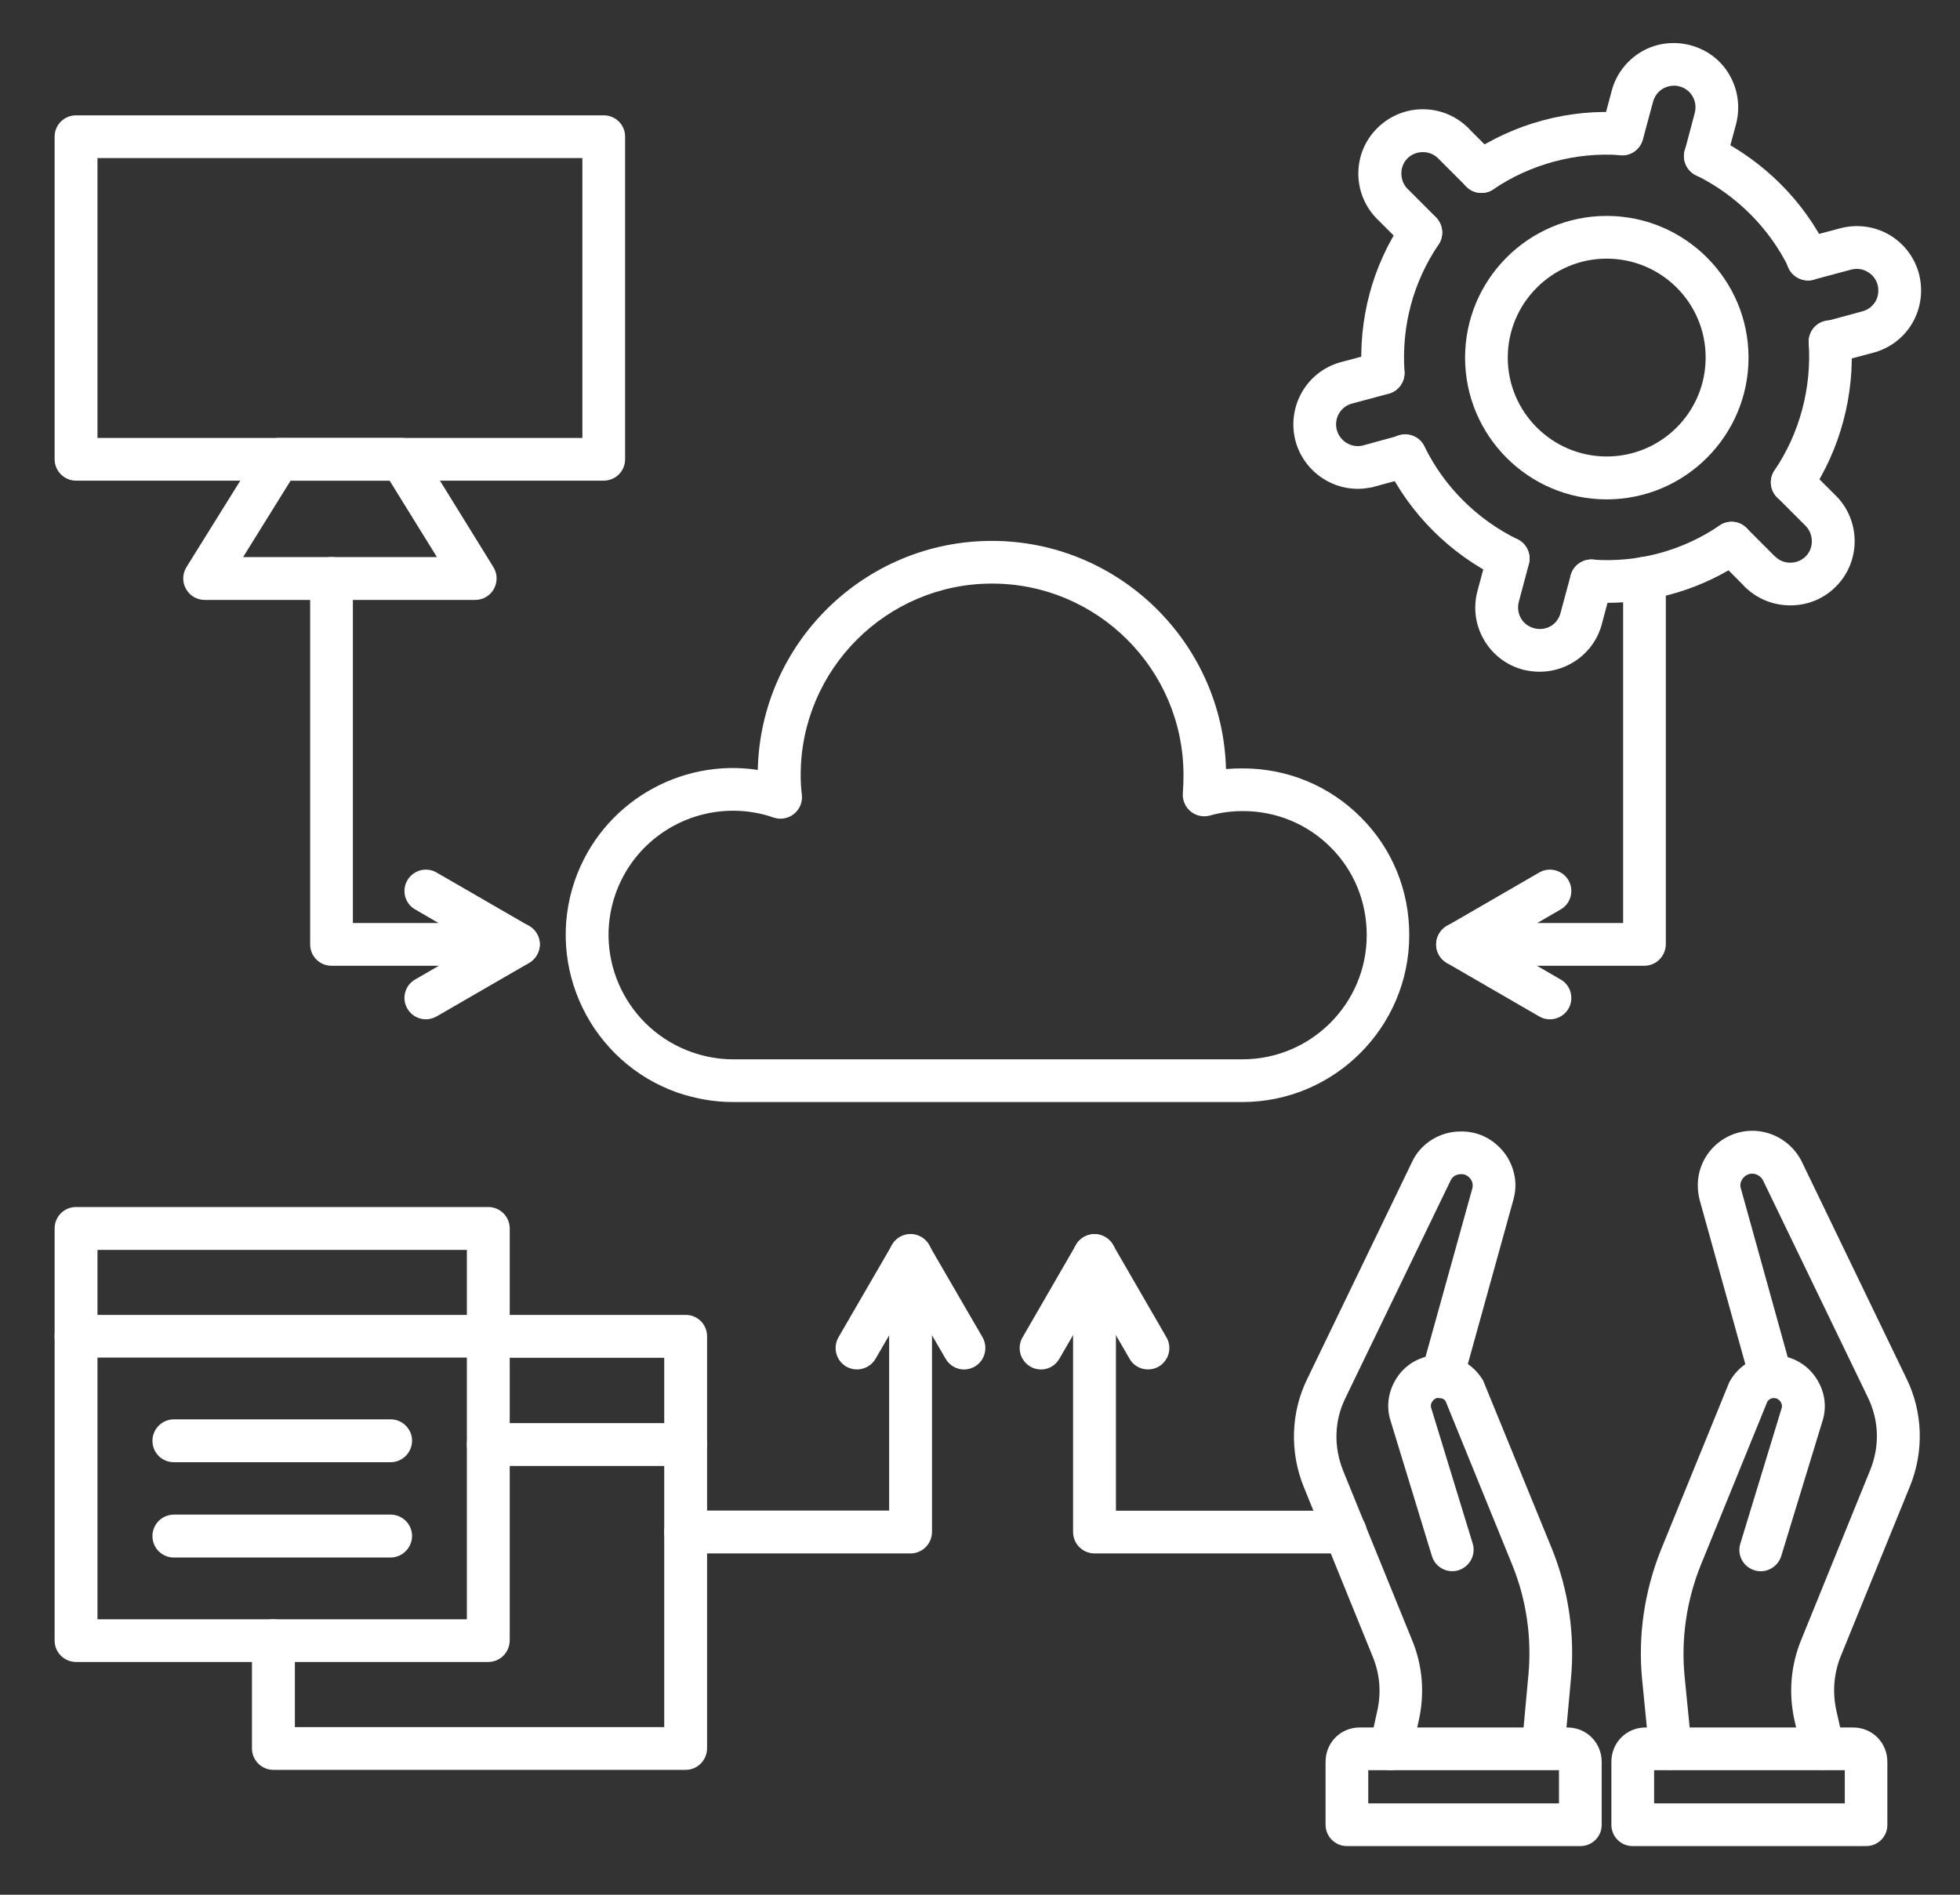
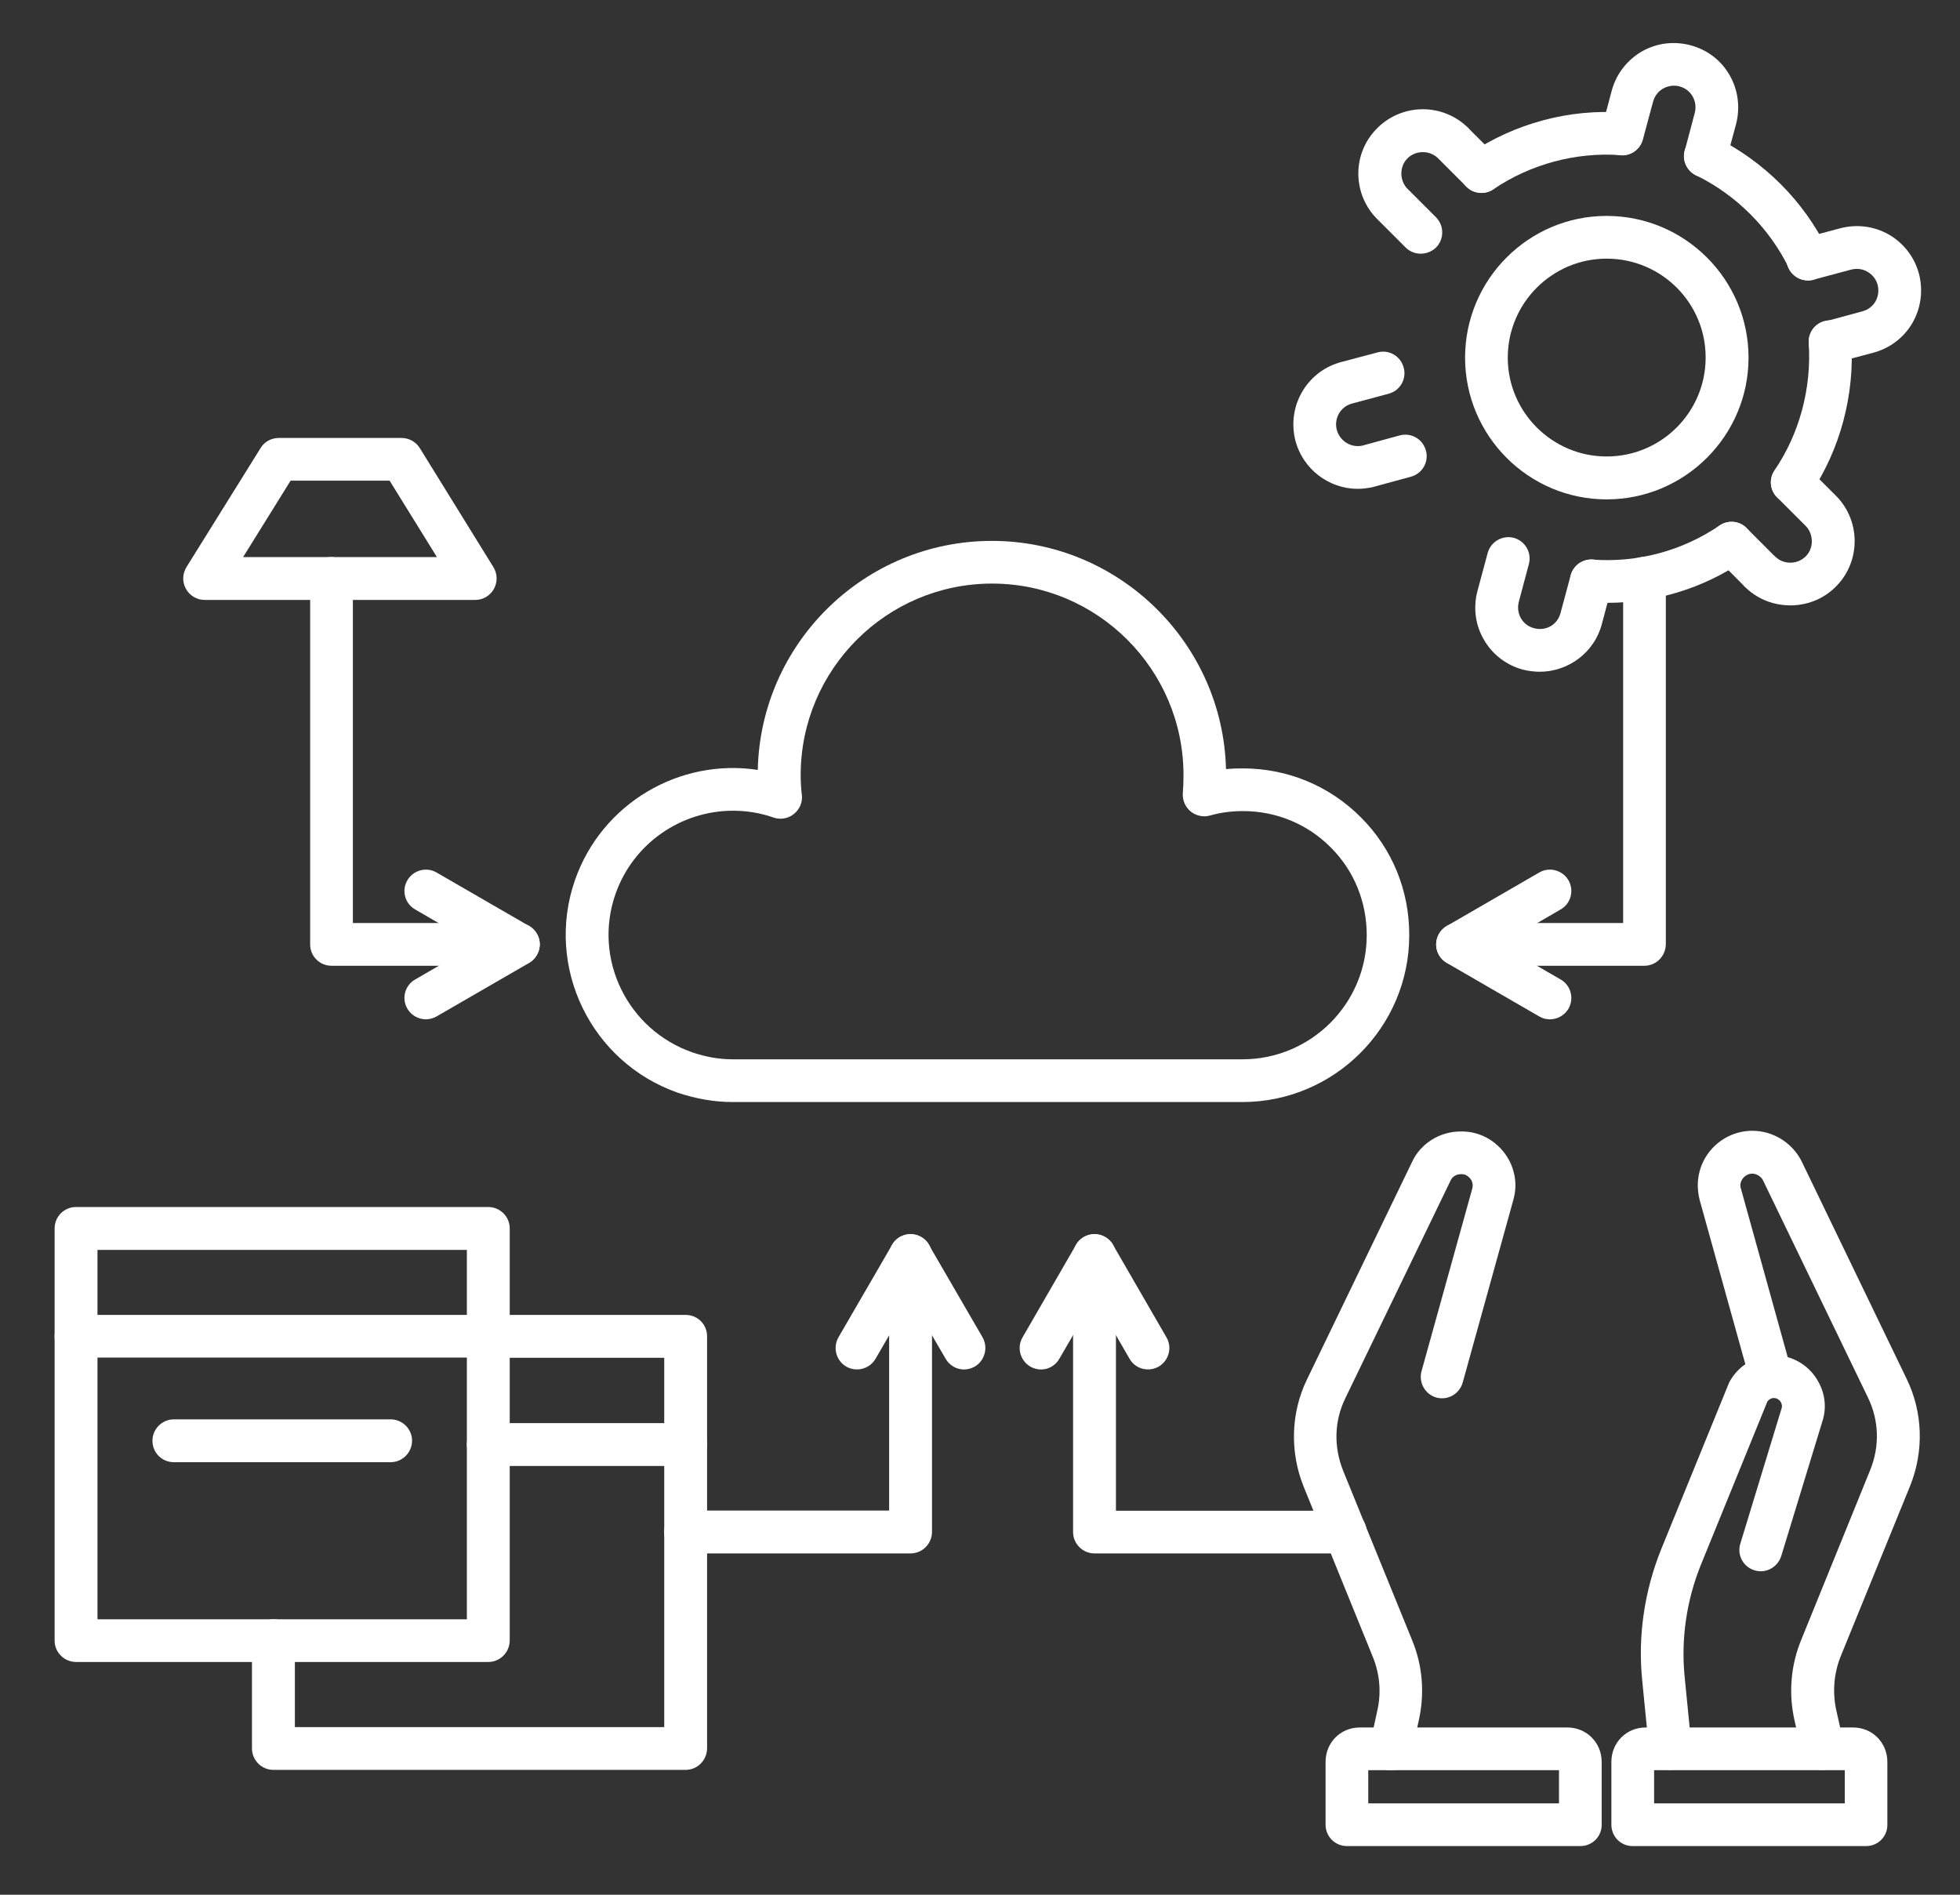
<svg xmlns="http://www.w3.org/2000/svg" width="60" zoomAndPan="magnify" viewBox="0 0 45 43.5" height="58" preserveAspectRatio="xMidYMid meet" version="1.0">
  <rect x="0" y="0" width="45" height="43.5" fill="#333333" stroke="none" />
  <defs>
    <clipPath id="b169127119">
      <path d="M 41 5 L 44.742 5 L 44.742 9 L 41 9 Z M 41 5 " clip-rule="nonzero" />
    </clipPath>
    <clipPath id="1fafbf142c">
      <path d="M 38 25 L 44.742 25 L 44.742 41 L 38 41 Z M 38 25 " clip-rule="nonzero" />
    </clipPath>
    <clipPath id="02440582d6">
      <path d="M 0.254 0 L 44.742 0 L 44.742 43.004 L 0.254 43.004 Z M 0.254 0 " clip-rule="nonzero" />
    </clipPath>
  </defs>
  <path fill="#ffffff" d="M 16.828 18.613 C 15.648 18.613 14.539 19.352 14.129 20.531 C 13.613 22.016 14.406 23.641 15.895 24.16 C 16.203 24.266 16.516 24.32 16.82 24.32 L 28.527 24.32 C 30.098 24.32 31.379 23.043 31.379 21.469 C 31.379 20.707 31.09 19.992 30.555 19.457 C 30.02 18.918 29.301 18.621 28.539 18.621 C 28.27 18.621 28.012 18.656 27.781 18.723 C 27.629 18.766 27.461 18.73 27.34 18.633 C 27.215 18.531 27.148 18.379 27.156 18.219 C 27.168 18.074 27.172 17.938 27.172 17.793 C 27.172 15.371 25.199 13.398 22.777 13.398 C 20.355 13.398 18.383 15.371 18.383 17.793 C 18.383 17.945 18.391 18.102 18.41 18.25 C 18.43 18.418 18.359 18.582 18.227 18.688 C 18.098 18.793 17.918 18.824 17.762 18.77 C 17.449 18.66 17.137 18.613 16.828 18.613 Z M 28.523 25.301 L 16.82 25.301 C 16.402 25.301 15.984 25.227 15.57 25.09 C 13.57 24.395 12.508 22.207 13.199 20.211 C 13.816 18.438 15.609 17.402 17.398 17.676 C 17.461 14.766 19.848 12.418 22.773 12.418 C 25.688 12.418 28.074 14.758 28.148 17.656 C 28.273 17.645 28.402 17.641 28.531 17.641 C 29.559 17.641 30.523 18.039 31.246 18.766 C 31.969 19.488 32.359 20.453 32.355 21.473 C 32.355 23.578 30.637 25.301 28.523 25.301 Z M 28.523 25.301 " fill-opacity="1" fill-rule="evenodd" />
  <path fill="#ffffff" d="M 36.887 5.938 C 35.637 5.938 34.617 6.957 34.617 8.211 C 34.617 9.461 35.637 10.48 36.887 10.48 C 38.145 10.48 39.16 9.461 39.16 8.211 C 39.164 6.957 38.145 5.938 36.887 5.938 Z M 36.887 11.465 C 35.094 11.465 33.637 10.004 33.637 8.211 C 33.637 6.418 35.094 4.957 36.887 4.957 C 38.684 4.957 40.145 6.418 40.145 8.211 C 40.145 10.004 38.684 11.465 36.887 11.465 Z M 36.887 11.465 " fill-opacity="1" fill-rule="evenodd" />
  <path fill="#ffffff" d="M 41.516 6.438 C 41.332 6.438 41.16 6.336 41.074 6.16 C 40.625 5.238 39.867 4.48 38.938 4.023 C 38.691 3.902 38.594 3.609 38.711 3.367 C 38.832 3.125 39.125 3.023 39.367 3.141 C 40.492 3.695 41.414 4.613 41.957 5.73 C 42.074 5.977 41.973 6.27 41.73 6.387 C 41.66 6.422 41.586 6.441 41.516 6.438 Z M 41.516 6.438 " fill-opacity="1" fill-rule="evenodd" />
-   <path fill="#ffffff" d="M 31.754 9.055 C 31.496 9.055 31.281 8.855 31.266 8.594 C 31.184 7.324 31.508 6.105 32.211 5.066 C 32.363 4.844 32.668 4.785 32.895 4.938 C 33.117 5.086 33.18 5.391 33.027 5.617 C 32.445 6.477 32.176 7.484 32.246 8.531 C 32.262 8.801 32.059 9.035 31.785 9.051 C 31.773 9.055 31.766 9.055 31.754 9.055 Z M 31.754 9.055 " fill-opacity="1" fill-rule="evenodd" />
  <path fill="#ffffff" d="M 36.902 13.84 C 36.766 13.84 36.633 13.836 36.5 13.824 C 36.227 13.805 36.027 13.57 36.047 13.301 C 36.066 13.027 36.301 12.828 36.57 12.848 C 37.598 12.922 38.629 12.645 39.477 12.066 C 39.703 11.914 40.008 11.969 40.16 12.195 C 40.312 12.418 40.254 12.723 40.031 12.875 C 39.113 13.504 38.016 13.84 36.902 13.84 Z M 36.902 13.84 " fill-opacity="1" fill-rule="evenodd" />
  <path fill="#ffffff" d="M 41.148 11.566 C 41.055 11.566 40.961 11.535 40.875 11.48 C 40.648 11.328 40.59 11.023 40.742 10.797 C 41.316 9.953 41.594 8.914 41.527 7.875 C 41.508 7.605 41.711 7.371 41.984 7.355 C 42.254 7.336 42.488 7.543 42.504 7.812 C 42.586 9.066 42.25 10.324 41.559 11.348 C 41.461 11.492 41.309 11.566 41.148 11.566 Z M 41.148 11.566 " fill-opacity="1" fill-rule="evenodd" />
-   <path fill="#ffffff" d="M 34.629 13.316 C 34.555 13.316 34.48 13.301 34.414 13.266 C 33.289 12.715 32.367 11.793 31.824 10.676 C 31.703 10.43 31.809 10.141 32.047 10.02 C 32.293 9.902 32.586 10.004 32.703 10.246 C 33.152 11.168 33.91 11.926 34.844 12.383 C 35.086 12.504 35.184 12.797 35.066 13.039 C 34.984 13.215 34.809 13.316 34.629 13.316 Z M 34.629 13.316 " fill-opacity="1" fill-rule="evenodd" />
  <path fill="#ffffff" d="M 34.016 4.43 C 33.855 4.43 33.703 4.355 33.605 4.215 C 33.453 3.988 33.512 3.684 33.738 3.531 C 34.777 2.832 36.035 2.492 37.277 2.586 C 37.551 2.605 37.75 2.84 37.73 3.109 C 37.711 3.383 37.477 3.582 37.207 3.562 C 36.184 3.488 35.145 3.766 34.289 4.344 C 34.207 4.402 34.109 4.43 34.016 4.43 Z M 34.016 4.43 " fill-opacity="1" fill-rule="evenodd" />
  <path fill="#ffffff" d="M 33.68 2.91 C 33.684 2.914 33.684 2.914 33.684 2.914 C 33.688 2.918 33.688 2.918 33.691 2.922 C 33.688 2.918 33.684 2.914 33.68 2.91 Z M 32.945 3.527 Z M 32.617 5.824 C 32.492 5.824 32.367 5.777 32.27 5.68 L 31.641 5.051 C 31.055 4.488 31.031 3.555 31.594 2.969 C 32.152 2.383 33.074 2.352 33.668 2.898 C 33.688 2.914 33.723 2.945 33.754 2.984 L 34.359 3.59 C 34.555 3.785 34.555 4.094 34.359 4.285 C 34.168 4.477 33.859 4.477 33.668 4.285 L 33.035 3.652 C 33.027 3.648 33.023 3.641 33.02 3.637 C 33.016 3.633 33.008 3.629 33.008 3.625 C 32.812 3.441 32.492 3.449 32.305 3.645 C 32.121 3.84 32.133 4.164 32.328 4.348 C 32.332 4.352 32.332 4.352 32.336 4.355 L 32.969 4.988 C 33.16 5.18 33.16 5.492 32.969 5.684 C 32.871 5.777 32.746 5.824 32.617 5.824 Z M 32.617 5.824 " fill-opacity="1" fill-rule="evenodd" />
  <path fill="#ffffff" d="M 31.172 11.223 C 30.508 11.223 29.898 10.766 29.734 10.086 C 29.555 9.316 30 8.547 30.75 8.324 C 30.754 8.324 30.758 8.32 30.762 8.32 L 31.629 8.09 C 31.887 8.02 32.156 8.172 32.227 8.438 C 32.301 8.699 32.145 8.969 31.883 9.039 L 31.023 9.27 C 30.777 9.344 30.629 9.602 30.688 9.855 C 30.754 10.125 31.02 10.289 31.281 10.23 L 32.137 9.996 C 32.402 9.926 32.668 10.082 32.738 10.344 C 32.809 10.605 32.656 10.875 32.391 10.945 L 31.527 11.18 C 31.523 11.18 31.523 11.18 31.52 11.184 C 31.398 11.207 31.285 11.223 31.172 11.223 Z M 31.172 11.223 " fill-opacity="1" fill-rule="evenodd" />
  <path fill="#ffffff" d="M 35.352 15.422 C 35.227 15.422 35.098 15.406 34.969 15.375 C 34.586 15.273 34.266 15.027 34.07 14.688 C 33.871 14.348 33.82 13.949 33.922 13.566 L 34.156 12.695 C 34.227 12.434 34.496 12.281 34.754 12.348 C 35.016 12.418 35.172 12.688 35.102 12.949 L 34.871 13.816 C 34.801 14.086 34.953 14.352 35.219 14.422 C 35.492 14.496 35.758 14.344 35.828 14.074 L 36.062 13.207 C 36.133 12.945 36.402 12.793 36.664 12.859 C 36.922 12.93 37.078 13.199 37.008 13.461 L 36.777 14.328 C 36.605 14.984 36.004 15.422 35.352 15.422 Z M 35.352 15.422 " fill-opacity="1" fill-rule="evenodd" />
  <path fill="#ffffff" d="M 40.824 12.883 Z M 40.078 13.488 C 40.082 13.492 40.086 13.496 40.09 13.5 C 40.086 13.496 40.086 13.496 40.086 13.496 C 40.082 13.492 40.082 13.492 40.078 13.488 Z M 41.102 13.898 C 41.113 13.898 41.129 13.898 41.145 13.898 C 41.539 13.887 41.906 13.727 42.176 13.441 C 42.734 12.855 42.715 11.918 42.125 11.355 L 41.496 10.727 C 41.305 10.535 40.996 10.535 40.805 10.727 C 40.609 10.918 40.609 11.23 40.805 11.422 L 41.438 12.055 C 41.438 12.059 41.441 12.059 41.445 12.062 C 41.539 12.152 41.594 12.277 41.598 12.414 C 41.602 12.547 41.555 12.672 41.465 12.766 C 41.375 12.859 41.254 12.914 41.117 12.918 C 40.984 12.922 40.859 12.875 40.766 12.785 C 40.762 12.781 40.758 12.777 40.754 12.777 C 40.75 12.77 40.742 12.762 40.734 12.758 L 40.102 12.125 C 39.91 11.93 39.602 11.93 39.41 12.125 C 39.215 12.316 39.215 12.625 39.41 12.816 L 40.016 13.426 C 40.047 13.465 40.082 13.492 40.102 13.512 C 40.375 13.762 40.727 13.898 41.102 13.898 Z M 41.102 13.898 " fill-opacity="1" fill-rule="evenodd" />
  <g clip-path="url(#b169127119)">
    <path fill="#ffffff" d="M 42.016 8.348 C 41.801 8.348 41.602 8.203 41.543 7.984 C 41.473 7.723 41.629 7.453 41.891 7.383 L 42.758 7.148 C 42.887 7.113 42.992 7.035 43.059 6.922 C 43.125 6.805 43.141 6.672 43.109 6.539 C 43.074 6.414 42.992 6.305 42.879 6.242 C 42.766 6.172 42.629 6.156 42.496 6.191 L 41.633 6.422 C 41.371 6.492 41.102 6.336 41.031 6.074 C 40.965 5.812 41.117 5.543 41.379 5.473 L 42.246 5.242 C 42.629 5.141 43.027 5.191 43.371 5.387 C 43.711 5.586 43.957 5.906 44.059 6.289 C 44.156 6.672 44.105 7.07 43.91 7.41 C 43.715 7.75 43.391 7.996 43.008 8.098 L 42.145 8.328 C 42.102 8.34 42.059 8.348 42.016 8.348 Z M 42.016 8.348 " fill-opacity="1" fill-rule="evenodd" />
  </g>
  <path fill="#ffffff" d="M 39.152 4.074 C 39.109 4.074 39.066 4.07 39.023 4.059 C 38.766 3.988 38.609 3.719 38.68 3.461 L 38.91 2.594 C 38.98 2.324 38.828 2.055 38.562 1.984 C 38.434 1.949 38.297 1.969 38.18 2.035 C 38.066 2.102 37.988 2.207 37.953 2.336 L 37.719 3.203 C 37.648 3.465 37.379 3.621 37.121 3.551 C 36.859 3.477 36.703 3.207 36.773 2.949 L 37.004 2.082 C 37.105 1.703 37.352 1.383 37.691 1.184 C 38.031 0.988 38.43 0.938 38.812 1.039 C 39.195 1.141 39.516 1.383 39.711 1.727 C 39.906 2.066 39.957 2.465 39.859 2.848 L 39.625 3.715 C 39.566 3.93 39.367 4.074 39.152 4.074 Z M 39.152 4.074 " fill-opacity="1" fill-rule="evenodd" />
-   <path fill="#ffffff" d="M 2.238 10.055 L 13.371 10.055 L 13.371 3.629 L 2.238 3.629 Z M 13.859 11.035 L 1.746 11.035 C 1.477 11.035 1.254 10.816 1.254 10.543 L 1.254 3.137 C 1.254 2.867 1.473 2.648 1.746 2.648 L 13.859 2.648 C 14.133 2.648 14.352 2.863 14.352 3.137 L 14.352 10.543 C 14.352 10.816 14.133 11.035 13.859 11.035 Z M 13.859 11.035 " fill-opacity="1" fill-rule="evenodd" />
  <path fill="#ffffff" d="M 5.582 12.789 L 10.031 12.789 L 8.945 11.035 L 6.672 11.035 Z M 10.914 13.773 L 4.695 13.773 C 4.52 13.773 4.355 13.676 4.27 13.52 C 4.18 13.363 4.188 13.172 4.281 13.02 L 5.984 10.285 C 6.07 10.141 6.23 10.055 6.398 10.055 L 9.219 10.055 C 9.387 10.055 9.547 10.141 9.637 10.285 L 11.328 13.02 C 11.422 13.172 11.426 13.363 11.34 13.52 C 11.254 13.676 11.09 13.773 10.914 13.773 Z M 10.914 13.773 " fill-opacity="1" fill-rule="evenodd" />
  <g clip-path="url(#1fafbf142c)">
    <path fill="#ffffff" d="M 41.848 40.633 C 41.625 40.633 41.422 40.477 41.371 40.25 L 41.203 39.508 C 41.059 38.879 41.113 38.23 41.359 37.637 L 42.938 33.75 C 43.16 33.203 43.141 32.609 42.887 32.086 L 40.477 27.098 C 40.434 27.012 40.332 26.945 40.23 26.945 C 40.082 26.945 39.957 27.07 39.957 27.219 C 39.957 27.246 39.961 27.266 39.969 27.285 L 41.133 31.477 C 41.203 31.738 41.051 32.008 40.789 32.078 C 40.531 32.152 40.262 31.996 40.188 31.738 L 39.023 27.551 C 38.996 27.441 38.98 27.332 38.98 27.211 C 38.98 26.523 39.543 25.961 40.234 25.961 C 40.707 25.961 41.148 26.234 41.363 26.66 L 43.773 31.652 C 44.148 32.418 44.176 33.316 43.855 34.113 L 42.27 38.004 C 42.102 38.41 42.066 38.852 42.164 39.285 L 42.332 40.031 C 42.391 40.293 42.223 40.559 41.961 40.617 C 41.922 40.629 41.883 40.633 41.848 40.633 Z M 41.848 40.633 " fill-opacity="1" fill-rule="evenodd" />
  </g>
  <path fill="#ffffff" d="M 38.348 40.633 C 38.098 40.633 37.887 40.445 37.863 40.191 L 37.703 38.57 C 37.602 37.559 37.754 36.527 38.137 35.574 L 39.691 31.762 C 39.703 31.738 39.711 31.715 39.727 31.691 C 39.914 31.375 40.23 31.168 40.594 31.121 C 40.617 31.117 40.637 31.117 40.66 31.117 L 40.734 31.117 C 40.844 31.117 40.953 31.133 41.062 31.164 C 41.066 31.168 41.074 31.168 41.078 31.168 C 41.371 31.262 41.613 31.465 41.758 31.742 C 41.906 32.016 41.938 32.336 41.84 32.633 L 40.895 35.727 C 40.812 35.984 40.539 36.133 40.281 36.051 C 40.023 35.973 39.875 35.699 39.957 35.438 L 40.902 32.34 C 40.926 32.277 40.902 32.227 40.891 32.199 C 40.879 32.172 40.844 32.129 40.785 32.105 C 40.766 32.102 40.75 32.098 40.73 32.098 L 40.695 32.098 C 40.648 32.109 40.605 32.137 40.578 32.176 L 39.043 35.945 C 38.723 36.746 38.594 37.621 38.676 38.477 L 38.836 40.094 C 38.863 40.363 38.664 40.605 38.395 40.629 C 38.383 40.633 38.367 40.633 38.348 40.633 Z M 38.348 40.633 " fill-opacity="1" fill-rule="evenodd" />
  <path fill="#ffffff" d="M 37.977 41.402 L 42.355 41.402 L 42.355 40.641 L 37.977 40.641 Z M 42.844 42.383 L 37.484 42.383 C 37.211 42.383 36.996 42.164 36.996 41.891 L 36.996 40.449 C 36.996 40.008 37.34 39.66 37.781 39.66 L 42.543 39.66 C 42.988 39.66 43.332 40.008 43.332 40.449 L 43.332 41.891 C 43.336 42.164 43.117 42.383 42.844 42.383 Z M 42.844 42.383 " fill-opacity="1" fill-rule="evenodd" />
  <path fill="#ffffff" d="M 31.93 40.641 C 31.895 40.641 31.859 40.637 31.824 40.629 C 31.559 40.57 31.395 40.305 31.453 40.043 L 31.617 39.297 C 31.719 38.863 31.68 38.426 31.512 38.023 L 29.93 34.129 C 29.609 33.332 29.637 32.43 30.008 31.668 L 32.418 26.68 C 32.613 26.254 33.055 25.977 33.531 25.977 C 33.863 25.969 34.176 26.094 34.414 26.328 C 34.656 26.559 34.793 26.887 34.793 27.219 C 34.793 27.336 34.773 27.449 34.742 27.559 L 33.582 31.742 C 33.508 32.004 33.238 32.156 32.98 32.086 C 32.719 32.012 32.566 31.742 32.637 31.48 L 33.801 27.293 C 33.809 27.266 33.812 27.246 33.812 27.219 C 33.812 27.121 33.762 27.059 33.73 27.031 C 33.699 27 33.641 26.953 33.547 26.957 C 33.547 26.957 33.543 26.957 33.539 26.957 C 33.438 26.957 33.344 27.012 33.305 27.102 L 30.891 32.094 C 30.633 32.617 30.617 33.211 30.836 33.762 L 32.418 37.648 C 32.664 38.238 32.715 38.887 32.57 39.516 L 32.406 40.258 C 32.355 40.484 32.156 40.641 31.93 40.641 Z M 31.93 40.641 " fill-opacity="1" fill-rule="evenodd" />
-   <path fill="#ffffff" d="M 35.43 40.621 C 35.414 40.621 35.398 40.621 35.383 40.621 C 35.113 40.594 34.914 40.355 34.941 40.086 L 35.09 38.465 C 35.172 37.609 35.047 36.734 34.723 35.934 L 33.188 32.164 C 33.156 32.125 33.117 32.102 33.07 32.09 L 33.039 32.09 C 33.02 32.09 33.004 32.094 32.984 32.098 C 32.922 32.117 32.891 32.164 32.875 32.191 C 32.859 32.215 32.84 32.266 32.859 32.324 L 33.812 35.438 C 33.891 35.699 33.742 35.969 33.484 36.051 C 33.227 36.129 32.953 35.984 32.875 35.723 L 31.926 32.617 C 31.832 32.324 31.863 32.008 32.012 31.73 C 32.156 31.453 32.398 31.254 32.695 31.16 C 32.695 31.156 32.703 31.156 32.707 31.156 C 32.816 31.125 32.926 31.109 33.035 31.109 L 33.109 31.109 C 33.129 31.109 33.152 31.109 33.172 31.109 C 33.535 31.16 33.852 31.367 34.043 31.68 C 34.055 31.703 34.066 31.727 34.074 31.75 L 35.633 35.562 C 36.016 36.512 36.164 37.551 36.066 38.559 L 35.918 40.176 C 35.895 40.43 35.68 40.625 35.43 40.621 Z M 35.43 40.621 " fill-opacity="1" fill-rule="evenodd" />
  <path fill="#ffffff" d="M 31.414 41.402 L 35.793 41.402 L 35.793 40.641 L 31.414 40.641 Z M 36.285 42.383 L 30.926 42.383 C 30.652 42.383 30.434 42.164 30.434 41.891 L 30.434 40.449 C 30.434 40.008 30.777 39.66 31.219 39.66 L 35.984 39.66 C 36.426 39.66 36.773 40.008 36.773 40.449 L 36.773 41.891 C 36.777 42.164 36.555 42.383 36.285 42.383 Z M 36.285 42.383 " fill-opacity="1" fill-rule="evenodd" />
  <path fill="#ffffff" d="M 2.238 37.176 L 10.719 37.176 L 10.719 28.695 L 2.238 28.695 Z M 11.211 38.156 L 1.746 38.156 C 1.477 38.156 1.254 37.938 1.254 37.664 L 1.254 28.203 C 1.254 27.93 1.473 27.711 1.746 27.711 L 11.211 27.711 C 11.48 27.711 11.703 27.93 11.703 28.203 L 11.703 37.664 C 11.699 37.938 11.48 38.156 11.211 38.156 Z M 11.211 38.156 " fill-opacity="1" fill-rule="evenodd" />
  <path fill="#ffffff" d="M 11.211 31.168 L 1.746 31.168 C 1.477 31.168 1.254 30.949 1.254 30.68 C 1.254 30.406 1.473 30.188 1.746 30.188 L 11.211 30.188 C 11.48 30.188 11.703 30.406 11.703 30.68 C 11.699 30.949 11.48 31.168 11.211 31.168 Z M 11.211 31.168 " fill-opacity="1" fill-rule="evenodd" />
  <path fill="#ffffff" d="M 15.742 40.633 L 6.277 40.633 C 6.008 40.633 5.785 40.414 5.785 40.141 L 5.785 37.668 C 5.785 37.398 6.004 37.176 6.277 37.176 C 6.551 37.176 6.77 37.395 6.77 37.668 L 6.77 39.652 L 15.25 39.652 L 15.25 31.172 L 11.211 31.172 C 10.941 31.172 10.719 30.953 10.719 30.68 C 10.719 30.406 10.938 30.188 11.211 30.188 L 15.742 30.188 C 16.016 30.188 16.234 30.406 16.234 30.68 L 16.234 40.141 C 16.23 40.414 16.012 40.633 15.742 40.633 Z M 15.742 40.633 " fill-opacity="1" fill-rule="evenodd" />
  <path fill="#ffffff" d="M 15.742 33.656 L 11.211 33.656 C 10.938 33.656 10.719 33.438 10.719 33.164 C 10.719 32.891 10.938 32.672 11.211 32.672 L 15.742 32.672 C 16.012 32.672 16.234 32.891 16.234 33.164 C 16.23 33.434 16.012 33.656 15.742 33.656 Z M 15.742 33.656 " fill-opacity="1" fill-rule="evenodd" />
  <path fill="#ffffff" d="M 8.965 33.57 L 3.992 33.57 C 3.719 33.57 3.5 33.352 3.5 33.078 C 3.5 32.809 3.719 32.586 3.992 32.586 L 8.969 32.586 C 9.238 32.586 9.461 32.805 9.461 33.078 C 9.457 33.352 9.238 33.57 8.965 33.57 Z M 8.965 33.57 " fill-opacity="1" fill-rule="evenodd" />
-   <path fill="#ffffff" d="M 8.965 35.758 L 3.992 35.758 C 3.719 35.758 3.5 35.539 3.5 35.266 C 3.5 34.996 3.719 34.773 3.992 34.773 L 8.969 34.773 C 9.238 34.773 9.461 34.992 9.461 35.266 C 9.457 35.535 9.238 35.758 8.965 35.758 Z M 8.965 35.758 " fill-opacity="1" fill-rule="evenodd" />
  <path fill="#ffffff" d="M 20.906 35.664 L 15.742 35.664 C 15.469 35.664 15.25 35.445 15.25 35.172 C 15.25 34.902 15.469 34.68 15.742 34.68 L 20.414 34.68 L 20.414 28.824 C 20.414 28.555 20.633 28.332 20.906 28.332 C 21.176 28.332 21.398 28.551 21.398 28.824 L 21.398 35.172 C 21.395 35.445 21.176 35.664 20.906 35.664 Z M 20.906 35.664 " fill-opacity="1" fill-rule="evenodd" />
  <path fill="#ffffff" d="M 30.891 35.664 L 25.129 35.664 C 24.859 35.664 24.637 35.445 24.637 35.172 L 24.637 28.824 C 24.637 28.555 24.855 28.332 25.129 28.332 C 25.398 28.332 25.621 28.551 25.621 28.824 L 25.621 34.684 L 30.891 34.684 C 31.16 34.684 31.379 34.902 31.379 35.176 C 31.379 35.445 31.16 35.664 30.891 35.664 Z M 30.891 35.664 " fill-opacity="1" fill-rule="evenodd" />
  <path fill="#ffffff" d="M 11.898 22.172 L 7.609 22.172 C 7.34 22.172 7.121 21.953 7.121 21.684 L 7.121 13.281 C 7.121 13.008 7.34 12.789 7.609 12.789 C 7.883 12.789 8.102 13.008 8.102 13.281 L 8.102 21.191 L 11.902 21.191 C 12.172 21.191 12.395 21.41 12.395 21.684 C 12.387 21.953 12.168 22.172 11.898 22.172 Z M 11.898 22.172 " fill-opacity="1" fill-rule="evenodd" />
  <path fill="#ffffff" d="M 9.777 23.402 C 9.609 23.402 9.441 23.312 9.352 23.156 C 9.215 22.922 9.297 22.621 9.531 22.488 L 10.918 21.684 L 9.531 20.879 C 9.297 20.746 9.215 20.445 9.352 20.211 C 9.488 19.977 9.789 19.895 10.023 20.031 L 12.145 21.258 C 12.297 21.348 12.391 21.508 12.391 21.684 C 12.391 21.859 12.297 22.02 12.145 22.109 L 10.023 23.336 C 9.945 23.379 9.859 23.402 9.777 23.402 Z M 9.777 23.402 " fill-opacity="1" fill-rule="evenodd" />
  <path fill="#ffffff" d="M 22.133 31.441 C 21.965 31.441 21.801 31.352 21.711 31.195 L 20.906 29.809 L 20.102 31.195 C 19.965 31.43 19.664 31.508 19.43 31.375 C 19.195 31.238 19.117 30.938 19.25 30.703 L 20.48 28.582 C 20.566 28.43 20.73 28.336 20.902 28.336 C 21.078 28.336 21.242 28.43 21.328 28.582 L 22.559 30.703 C 22.691 30.938 22.613 31.238 22.379 31.375 C 22.301 31.418 22.219 31.441 22.133 31.441 Z M 22.133 31.441 " fill-opacity="1" fill-rule="evenodd" />
  <path fill="#ffffff" d="M 23.902 31.441 C 23.816 31.441 23.73 31.418 23.656 31.375 C 23.422 31.238 23.34 30.938 23.477 30.703 L 24.703 28.582 C 24.793 28.43 24.953 28.336 25.129 28.336 C 25.305 28.336 25.465 28.43 25.555 28.582 L 26.781 30.703 C 26.918 30.938 26.836 31.238 26.602 31.375 C 26.367 31.508 26.066 31.43 25.934 31.195 L 25.129 29.805 L 24.324 31.191 C 24.234 31.352 24.07 31.441 23.902 31.441 Z M 23.902 31.441 " fill-opacity="1" fill-rule="evenodd" />
  <path fill="#ffffff" d="M 37.754 22.172 L 33.465 22.172 C 33.195 22.172 32.973 21.953 32.973 21.684 C 32.973 21.41 33.191 21.191 33.465 21.191 L 37.266 21.191 L 37.266 13.277 C 37.266 13.008 37.484 12.785 37.754 12.785 C 38.027 12.785 38.246 13.004 38.246 13.277 L 38.246 21.68 C 38.242 21.953 38.023 22.172 37.754 22.172 Z M 37.754 22.172 " fill-opacity="1" fill-rule="evenodd" />
  <path fill="#ffffff" d="M 35.586 23.402 C 35.504 23.402 35.418 23.383 35.34 23.336 L 33.219 22.109 C 33.066 22.02 32.973 21.859 32.973 21.684 C 32.973 21.508 33.07 21.348 33.219 21.258 L 35.34 20.031 C 35.574 19.895 35.875 19.977 36.012 20.211 C 36.145 20.445 36.066 20.746 35.832 20.879 L 34.445 21.684 L 35.832 22.488 C 36.066 22.621 36.145 22.922 36.012 23.156 C 35.922 23.312 35.754 23.402 35.586 23.402 Z M 35.586 23.402 " fill-opacity="1" fill-rule="evenodd" />
  <g clip-path="url(#02440582d6)">
    <path fill="#ffffff" d="M 22.68 -12.309 C 32.062 -12.309 40.562 -8.5 46.719 -2.355 C 52.867 3.793 56.672 12.293 56.672 21.684 C 56.672 31.066 52.867 39.562 46.719 45.723 C 40.57 51.867 32.07 55.676 22.68 55.676 C 13.297 55.676 4.801 51.867 -1.355 45.723 C -7.504 39.574 -11.312 31.074 -11.312 21.684 C -11.312 12.301 -7.504 3.805 -1.355 -2.355 C 4.793 -8.512 13.289 -12.309 22.68 -12.309 Z M 45.641 -1.285 C 39.762 -7.16 31.645 -10.793 22.68 -10.793 C 13.707 -10.793 5.586 -7.16 -0.289 -1.285 C -6.164 4.59 -9.797 12.711 -9.797 21.676 C -9.797 30.641 -6.164 38.758 -0.289 44.633 C 5.586 50.508 13.707 54.141 22.672 54.141 C 31.633 54.141 39.754 50.508 45.629 44.633 C 51.504 38.758 55.137 30.641 55.137 21.676 C 55.148 12.711 51.516 4.59 45.641 -1.285 Z M 45.641 -1.285 " fill-opacity="1" fill-rule="nonzero" />
  </g>
  <path stroke-linecap="butt" transform="matrix(0.741, 0, 0, 0.741, 17.804, 24.543)" fill="none" stroke-linejoin="miter" d="M 0.001 0.501 L 13.166 0.501 " stroke="#ffffff" stroke-width="1" stroke-opacity="1" stroke-miterlimit="4" />
</svg>